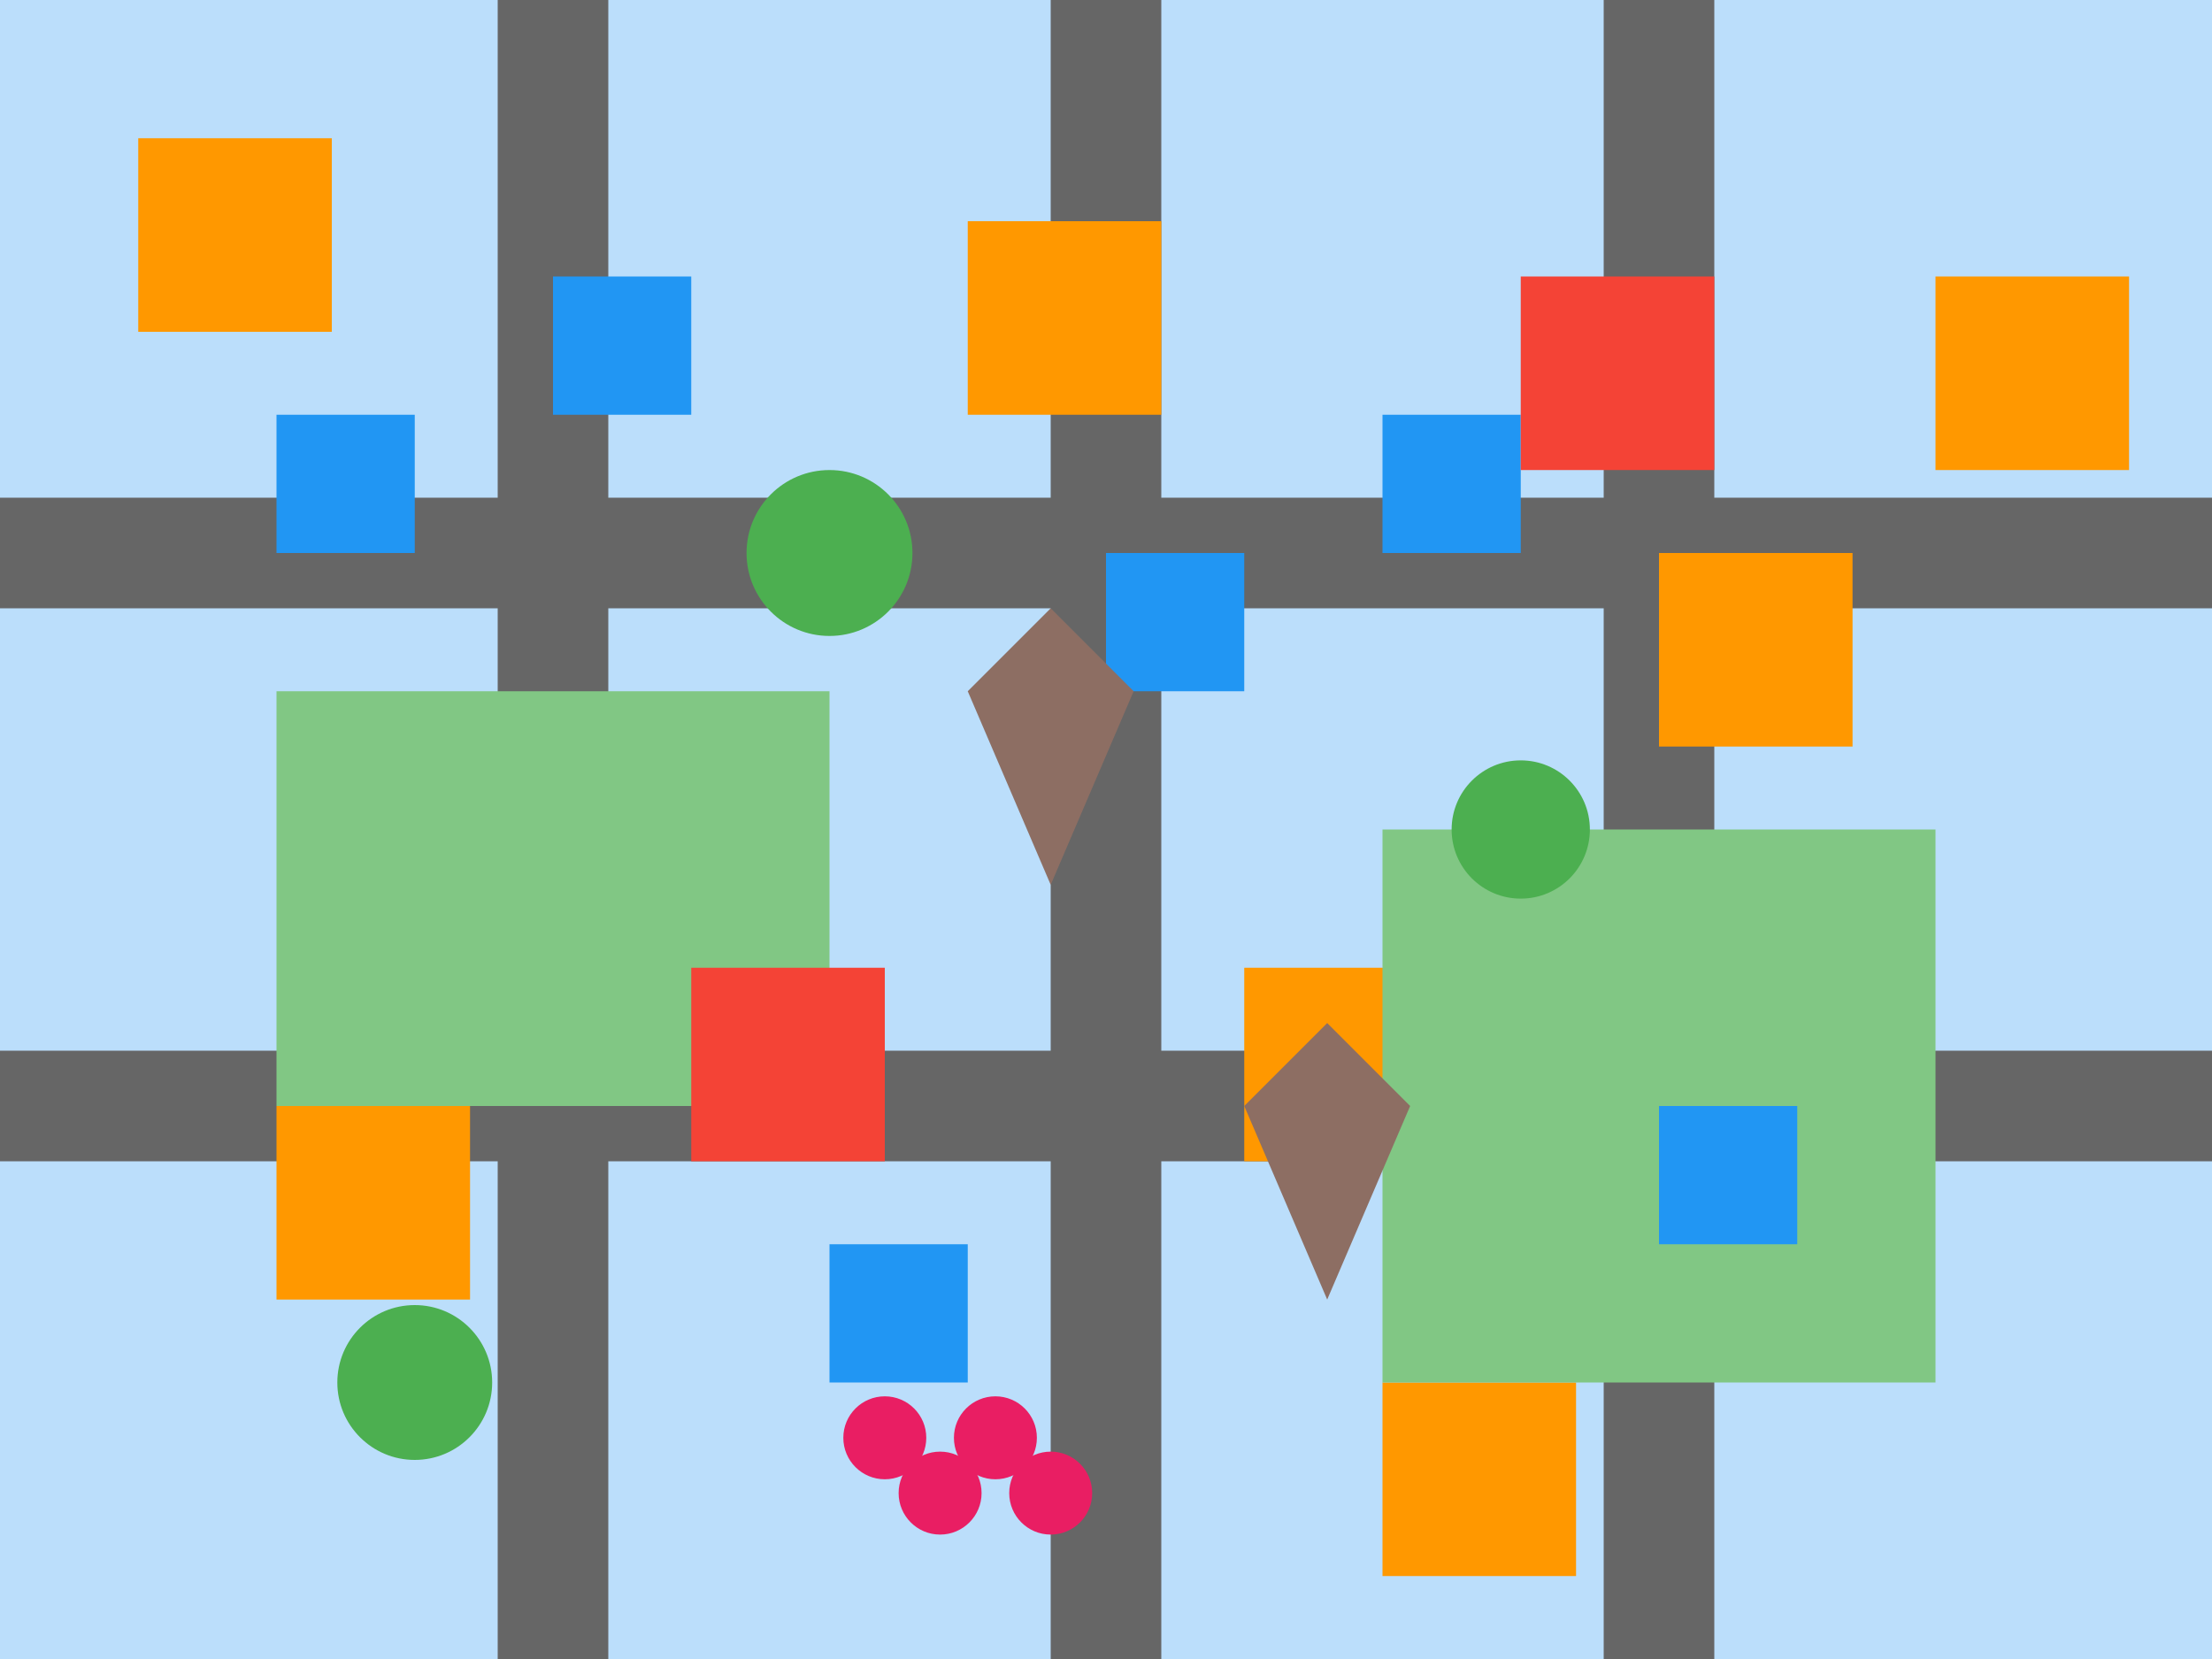
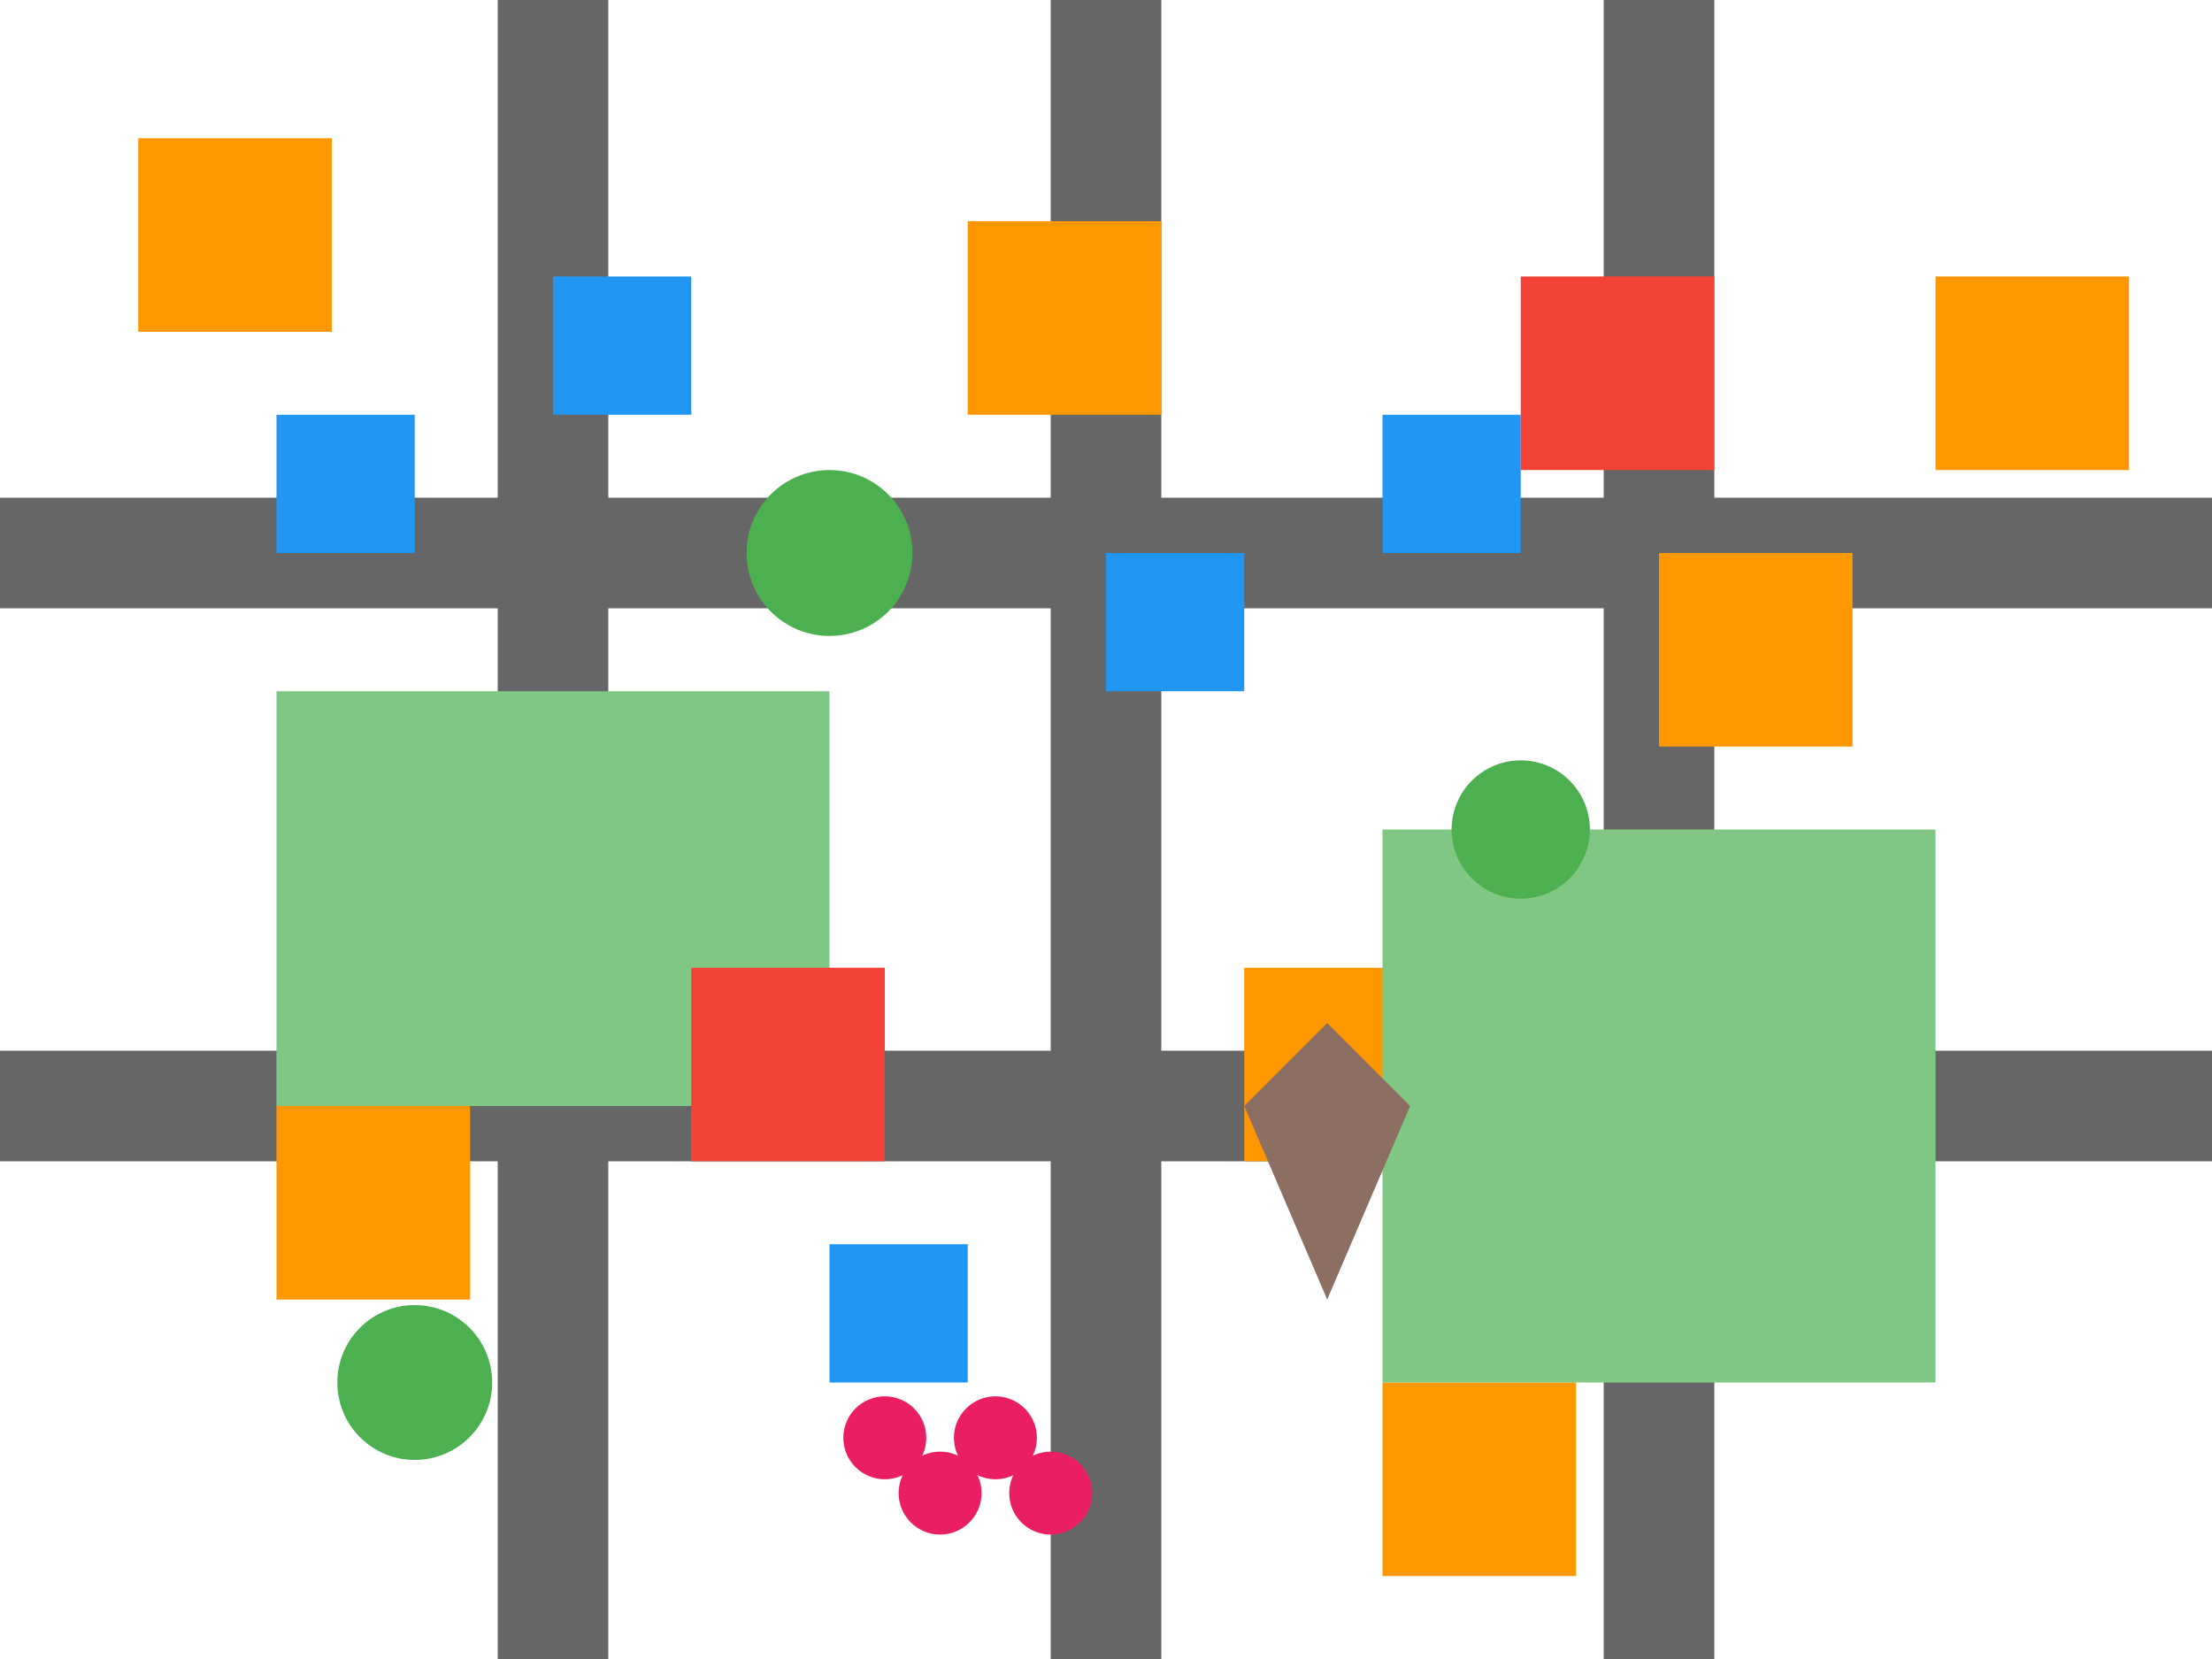
<svg xmlns="http://www.w3.org/2000/svg" viewBox="0 0 800 600">
-   <rect width="800" height="600" fill="#bbdefb" />
  <path d="M0,200 H800 M200,0 V600 M400,0 V600 M600,0 V600 M0,400 H800" stroke="#666" stroke-width="40" />
  <rect x="50" y="50" width="70" height="70" fill="#ff9800" />
  <rect x="350" y="80" width="70" height="70" fill="#ff9800" />
  <rect x="600" y="200" width="70" height="70" fill="#ff9800" />
  <rect x="100" y="400" width="70" height="70" fill="#ff9800" />
  <rect x="500" y="500" width="70" height="70" fill="#ff9800" />
  <rect x="200" y="300" width="70" height="70" fill="#ff9800" />
  <rect x="450" y="350" width="70" height="70" fill="#ff9800" />
  <rect x="700" y="100" width="70" height="70" fill="#ff9800" />
  <rect x="100" y="250" width="200" height="150" fill="#81c784" />
  <rect x="500" y="300" width="200" height="200" fill="#81c784" />
  <rect x="100" y="150" width="50" height="50" fill="#2196f3" />
  <rect x="200" y="100" width="50" height="50" fill="#2196f3" />
  <rect x="400" y="200" width="50" height="50" fill="#2196f3" />
-   <rect x="600" y="400" width="50" height="50" fill="#2196f3" />
  <rect x="300" y="450" width="50" height="50" fill="#2196f3" />
  <rect x="500" y="150" width="50" height="50" fill="#2196f3" />
-   <polygon points="350,250 380,220 410,250 380,320" fill="#8d6e63" />
  <polygon points="450,400 480,370 510,400 480,470" fill="#8d6e63" />
  <circle cx="300" cy="200" r="30" fill="#4caf50" />
  <circle cx="550" cy="300" r="25" fill="#4caf50" />
  <circle cx="150" cy="500" r="28" fill="#4caf50" />
  <circle cx="320" cy="520" r="15" fill="#e91e63" />
  <circle cx="340" cy="540" r="15" fill="#e91e63" />
  <circle cx="360" cy="520" r="15" fill="#e91e63" />
  <circle cx="380" cy="540" r="15" fill="#e91e63" />
  <rect x="250" y="350" width="70" height="70" fill="#f44336" />
  <rect x="550" y="100" width="70" height="70" fill="#f44336" />
</svg>